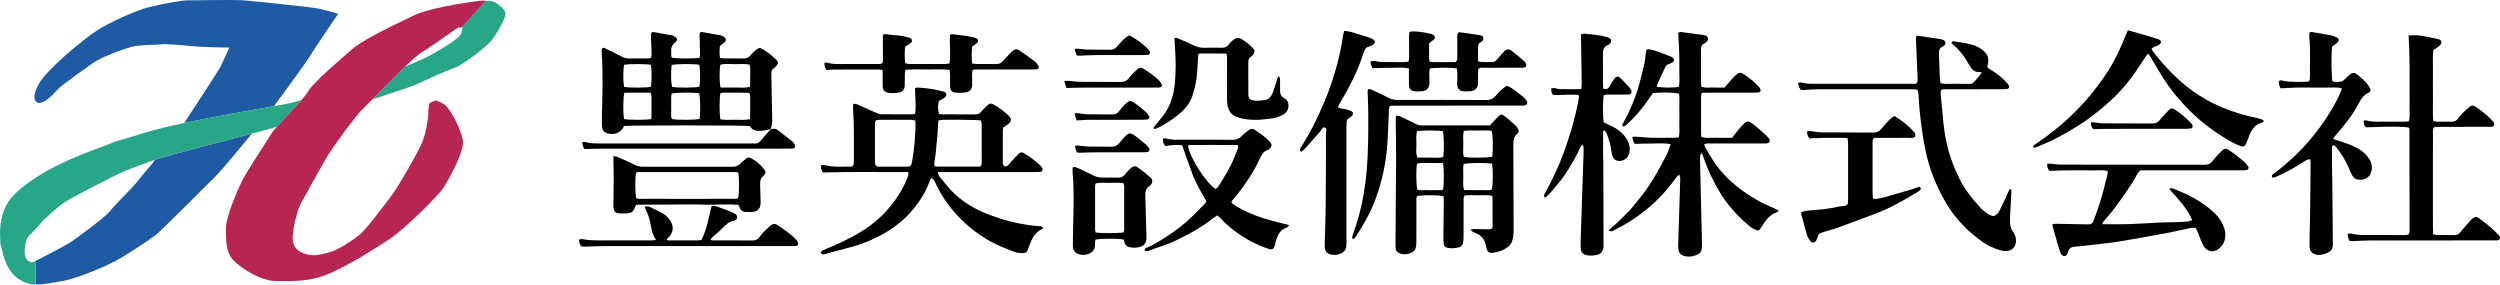
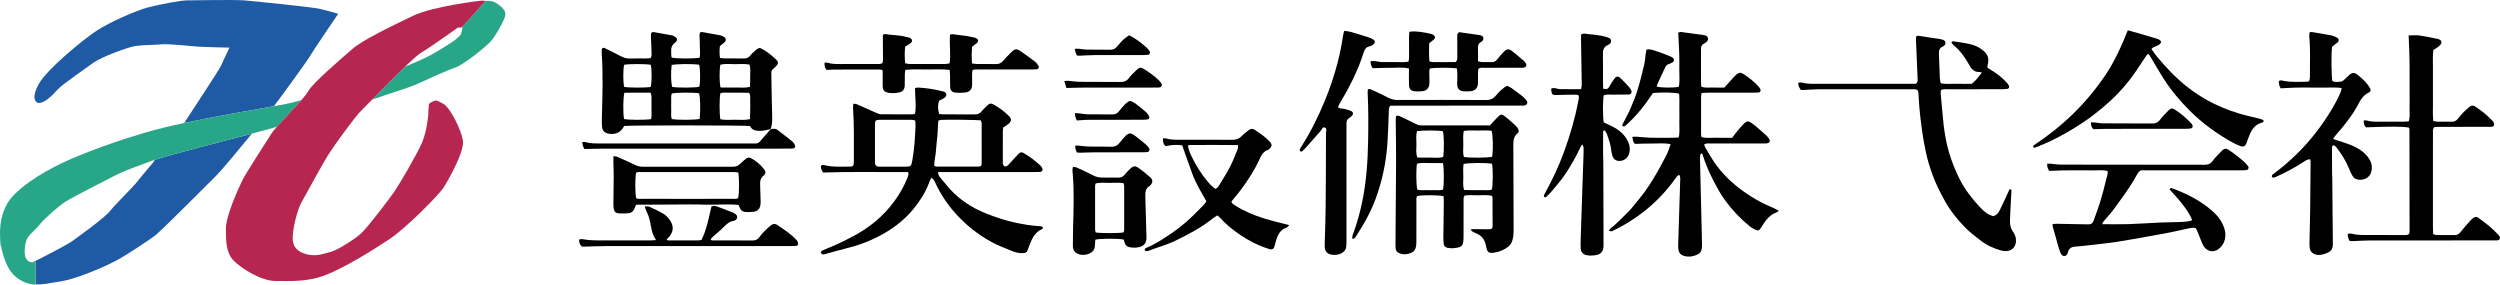
<svg xmlns="http://www.w3.org/2000/svg" id="_レイヤー_2" data-name="レイヤー 2" viewBox="0 0 8185.29 931.98">
  <defs>
    <style>
      .cls-1 {
        fill: #b72651;
      }

      .cls-2 {
        fill: #1f5ba4;
      }

      .cls-3 {
        fill: #28a688;
      }

      .cls-4 {
        fill: none;
      }
    </style>
  </defs>
  <g id="_レイヤー_1-2" data-name="レイヤー 1">
    <g>
      <g>
        <path d="m5671.25,451.1c6.6-8.62,11.62-15.68,17.17-22.3,6.83-8.15,13.75-16.27,21.25-23.8,9.37-9.4,14.97-9.51,26.19-1.64,4.36,3.06,8.64,6.26,12.67,9.73,11.1,9.54,22.17,19.11,32.99,28.96,3.91,3.56,7.38,7.73,10.46,12.04,5.24,7.31,1.64,14.5-7.66,15.36-5.29.49-10.65.31-15.98.31-55.31.02-110.62-.05-165.93.09-7.19.02-14.64-1.49-22.53,2.5.78,2.99.95,6.39,2.49,9,9.42,16.04,18.51,32.32,28.88,47.73,27.06,40.23,61.79,73.13,101.4,100.62,25.09,17.41,51.43,33.04,79.71,45.08,10.09,4.3,20.25,8.64,31.71,14.97-4.05,3.13-5.77,5.26-7.97,6.03-20.81,7.24-33.51,23.16-44.6,40.92-3.16,5.07-6.44,10.08-9.99,14.88-1.09,1.46-3.27,2.11-5.43,3.42-10.27-2.58-19.37-7.69-27.74-14.43-29.72-23.91-55.5-51.58-78.32-82.05-14.81-19.77-26.6-41.39-38.07-63.16-15.22-28.89-28.07-58.81-37.83-90.02-.35-1.11-1.68-1.91-2.91-3.25-1.34,1.21-3.64,2.27-3.86,3.66-.84,5.22-1.46,10.57-1.35,15.85.7,33.95,1.61,67.9,2.44,101.85.88,35.95,1.74,71.9,2.61,107.85.54,22.63,1.15,45.27,1.54,67.91.09,5.28-.36,10.6-.95,15.85-.89,7.93-5.76,14-12.22,17.36-14.58,7.6-30.19,10.12-46.42,5.26-9.9-2.97-15.89-9.57-17.49-19.71-.82-5.22-1.09-10.61-.92-15.9,2.11-68.55,4.42-137.09,6.42-205.65.22-7.64,1.91-15.78-3.05-24.12-2.82,1.9-5.37,2.88-6.81,4.72-6.56,8.38-12.69,17.11-19.2,25.53-32.37,41.84-70.27,77.75-113.79,107.97-25.22,17.51-51.43,33.04-79.17,46.09-2.89,1.36-3,1.31-11.93-1.13,4.29-8.18,12.4-11.85,18.36-17.57,5.76-5.53,11.73-10.84,17.48-16.38,6.23-6.01,12.32-12.15,18.46-18.26,5.66-5.63,11.54-11.07,16.86-17.01,5.76-6.43,11-13.33,16.46-20.02,5.05-6.18,10.17-12.31,15.14-18.55,5.38-6.77,10.8-13.52,15.89-20.51,5.08-6.99,9.87-14.2,14.62-21.42,4.38-6.67,8.61-13.45,12.76-20.26,4.49-7.39,8.89-14.84,13.2-22.34,3.97-6.93,7.81-13.94,11.63-20.95,4.14-7.6,8.27-15.2,12.24-22.88,3.66-7.09,7.45-14.15,10.53-21.5,3.3-7.87,5.84-16.06,9.24-25.6-20.45-4.65-39.55-2.01-58.41-2.28-19.26-.28-38.54.7-58.43,1.14-6.65-5.6-6.61-13.74-8.82-22.77,4.77-.38,8.42-1.11,12-.87,15.91,1.07,31.79,3.1,47.71,3.51,23.97.61,47.98.22,71.96.12,6.52-.03,13.04-.56,20.32-.9,4.09-16.77,1.75-32.72,2.14-48.45.39-15.98.24-31.98.04-47.96-.19-15.83.96-31.73-.86-47.03-15-4.05-52.55-4.92-85.61-2.23-6.74,9.79-13.67,20.32-21.06,30.53-18.77,25.94-39.86,49.85-63.36,71.63-3.94,3.65-7.49,7.64-13.55,7.41-4.96-4.61-.55-8.68,1.22-12.32,7.56-15.55,16.42-30.52,23.24-46.38,8.66-20.13,16.92-40.58,23.32-61.51,8.37-27.35,15.13-55.21,21.79-83.05,2.62-10.94,2.97-22.41,4.56-33.62.72-5.07,1.93-10.07,2.89-14.95,13.78-2.67,24.77,3.24,35.94,6.62,14.54,4.4,28.54,10.6,42.73,16.14,2.45.96,4.85,2.28,6.96,3.85,5.44,4.07,5.43,11.43-.24,15.02-3.88,2.46-8.12,4.71-12.51,5.92-5.74,1.58-9.12,5.14-11.48,10.17-8.47,18.06-16.98,36.1-25.34,54.21-1.33,2.88-1.99,6.06-2.96,9.12,14.09,4.26,52.06,4.76,72.47,1,4.09-19.24,1.35-39.14,1.76-58.85.39-19.3,0-38.63-.62-57.94-.64-19.89-1.99-39.75-3.07-60.5,3.76-.91,6.94-2.6,9.86-2.23,23.75,3.03,47.45,6.44,71.16,9.76,2.64.37,5.33.66,7.85,1.46,9.42,2.95,11.93,13.66,4.65,20.54-2.86,2.7-6.33,4.91-9.84,6.74-6.8,3.53-9.2,9.13-8.99,16.41.14,4.66-.04,9.33-.04,13.99,0,29.98-.04,59.96.03,89.94.01,6.59.37,13.18.57,19.87,13.18,5.6,25.92,2.65,38.29,3.12,12.59.48,25.22.11,37.69.11,9.07-10.2,17.37-19.66,25.83-28.97,4.02-4.43,8.11-8.85,12.58-12.81,9.01-7.99,14.89-8.79,25.17-1.99,17.79,11.77,34.46,25.04,48.81,40.95,2.18,2.42,3.99,5.32,5.39,8.27,2.28,4.81-.42,10.08-5.5,10.55-5.95.55-11.96.63-17.95.64-48.65.05-97.29,0-145.94.06-7.21,0-14.41.46-22.53.74-.92,4.07-2.22,7.16-2.23,10.24-.12,41.97-.09,83.94,0,125.91,0,2.57.93,5.13,1.58,8.47,16.37,4.71,33.02,1.7,49.4,2.23,16.6.54,33.22.12,50.75.12Z" />
        <path d="m2973.14,563.27c-93.08.65-185.52-1.52-278.46,1.54-4.73-6.7-7.09-13.99-7.11-21.8,5.33-4.67,10.64-2.57,15.62-1.43,27,6.19,54.4,3.69,81.67,3.88,6.96.05,9.79-2.92,10.36-9.57.51-5.96.47-11.98.45-17.97-.11-55.29.98-110.59-2.74-165.83-.25-3.76.74-7.61,1.27-12.46,4.13.49,7.59.13,10.36,1.34,21.95,9.56,43.71,19.54,65.66,29.09,4.74,2.06,9.99,4.09,15.03,4.14,33.99.34,67.98.18,101.97.07,2.54,0,5.07-.91,8.76-1.62,4.79-27.83-.4-55.59-.04-84.17,4.03-.78,7.15-2.04,10.2-1.87,27.97,1.58,55.54,5.96,82.66,12.98,1.89.49,3.67,1.55,5.37,2.56,4.91,2.94,6.04,9.19,2.21,13.76-2.09,2.5-4.58,4.89-7.36,6.55-4.53,2.71-9.44,4.78-14.19,7.12-4.7,14.36-4.84,26.25-.2,43.54,4.06.4,8.55,1.23,13.04,1.24,34.66.11,69.32-.16,103.97.21,9.38.1,16.3-2.43,22.32-10.04,6.14-7.76,13.79-14.35,20.92-21.3,4.93-4.8,10.99-5.13,16.62-1.99,19.29,10.74,37.19,23.53,52.57,39.4,8.84,9.12,7.76,16.82-2.62,25.31-5.1,4.17-10.87,7.52-16.91,11.63-.4,4.3-1.17,8.88-1.19,13.47-.11,32.65-.07,65.3-.06,97.95,0,2.66-.5,5.55.35,7.94,1.01,2.85,2.71,6.59,5.07,7.53,2.52,1.01,6.78.08,9.18-1.58,3.76-2.59,6.64-6.47,9.81-9.89,8.58-9.26,16.91-18.76,25.72-27.8,7.12-7.31,11.36-8.26,19.39-3.49,19.5,11.58,37.47,25.31,54.08,40.77,1.91,1.78,3.35,4.15,4.69,6.44,4.2,7.18,1.08,13.56-7.05,14.08-5.98.39-11.99.26-17.99.26-97.31.01-194.61,0-291.92,0-7.3,0-14.6,0-23.39,0,.75,4.29.6,7.59,1.93,10.11,2.15,4.07,5.11,7.76,8.03,11.36,4.61,5.69,9.69,11,14.17,16.78,36.08,46.47,82.86,77.9,137.3,99.03,30.41,11.8,61.08,22.12,93.15,28.76,24.16,5,48.25,9.31,72.85,10.91,5.67.37,11.94-.46,16.76,5.16-1.25,1.7-2.01,3.89-3.46,4.55-21.11,9.52-31.68,27.61-39.47,48.01-2.85,7.46-5.58,14.96-8.39,22.43-2.16,5.74-6.69,7.81-12.45,8.31-13.67,1.18-26.77-2.2-38.99-7.17-23.38-9.5-47.04-18.35-69.22-30.79-40.37-22.65-76.34-50.59-108-84.36-31.24-33.33-56.58-70.46-75.01-112.27q-2.39-5.41-10.17-12.51c-5.17,6.27-7.23,13.98-10.04,21.12-12.08,30.71-30,57.98-50.81,83.14-25.65,31-56.74,56.02-91.49,76.35-37.51,21.93-77.25,38.36-119.49,48.9-26.42,6.59-52.58,14.22-78.85,21.38-5.96,1.62-10.46.43-12.5-7.33,5.15-5.85,12.67-8.31,19.9-11.13,29.78-11.61,58.34-25.77,86.59-40.66,53.83-28.36,99.54-66.11,135.38-115.48,17.27-23.79,31.66-49.2,42.5-76.55,1.46-3.67,2.32-7.6,3.17-11.48.25-1.15-.52-2.52-1.47-6.55Zm239.45-20.28c.68-3.74,1.55-6.33,1.56-8.92.09-43.2.15-86.41-.06-129.61-.02-3.66-2.02-7.31-2.97-10.54-12.04-1.58-117.26-2.74-130.47-1.38-2.5.26-4.9,1.53-8.55,2.73-.98,16.61-1.69,33.1-3.01,49.54-1.33,16.56-3.88,33.03-4.76,49.6-.87,16.37-6.14,32.39-5.09,49.26,3.74.82,6.28,1.86,8.82,1.87,45.87.04,91.74-.01,137.61-.17,1.82,0,3.64-1.21,6.91-2.37Zm-216.02-148.45c-4.56-.87-8.33-2.19-12.11-2.21-34.62-.17-69.23-.12-103.85-.1-2.65,0-5.36.02-7.95.52-4.33.83-7.06,3.53-7.52,8.06-.27,2.64-.4,5.31-.4,7.97-.03,39.93-.03,79.87,0,119.8,0,3.31-.38,6.96.86,9.83,1.16,2.68,3.9,5.76,6.54,6.49,4.37,1.2,9.22.81,13.87.82,25.3.05,50.59.09,75.89,0,21.19-.07,21.47-.61,25.3-21.66,6.82-37.44,8.87-75.3,10.38-113.2.21-5.16-.62-10.36-1.02-16.33Z" />
        <path d="m4814.77,751.1c3.66-.36,7.32-1.05,10.98-1.02,16.65.15,33.3.77,49.94.65,7.91-.06,11.29-3.17,11.33-10.93.17-31.28-.15-62.57-.39-93.86,0-1.19-1.03-2.37-2.09-4.65-14.23-4.15-29.54-1.62-44.59-1.9-15.14-.28-30.38-.98-44.6.67-5.05,7.47-3.38,14.33-3.41,20.81-.16,37.97-.01,75.93-.14,113.9-.02,6.63-.32,13.35-1.46,19.86-1.37,7.79-6.3,13.49-14.1,15.25-12.38,2.79-24.93,4.33-37.61,1.28-6.58-1.58-10.79-5.45-11.59-12.07-.88-7.24-1.42-14.59-1.35-21.88.39-38.62,1.08-77.24,1.51-115.86.07-6.49-.61-12.98-.92-19.01-16.66-4.09-69.94-4.2-86.44-.46-3.88,6.58-2.33,14.06-2.36,21.2-.16,40.63-.06,81.26-.11,121.9,0,5.99.1,12.03-.61,17.96-1.99,16.62-7.97,22.7-24.23,27.59-11.48,3.45-22.19,2.75-32.93-2.4-6.02-2.88-9.36-7.35-10-13.79-.46-4.63-.65-9.3-.61-13.96.67-91.9,1.64-183.8,2-275.71.17-43.28-.84-86.57-1.22-129.86-.05-5.14.45-10.28.66-14.84,7.01-3.04,11.68.21,16.35,2.4,16.24,7.61,32.51,15.18,48.45,23.4,5.5,2.84,10.78,4.85,16.96,4.84,74.61-.04,149.21-.03,226.09-.03,7.8-8.41,16.12-17.88,24.97-26.82,10.36-10.45,13.6-10.95,25.45-1.74,11.52,8.95,22.22,18.98,33.07,28.76,2.92,2.63,5.33,5.94,7.51,9.25,4.23,6.43,5.06,11.81-.44,16.22-14.58,11.68-14.08,27.14-13.99,43.34.51,89.91.64,179.83.91,269.75.04,12.68-.44,25.24-3.97,37.61-2.5,8.76-7.34,15.79-14.22,21.17-13.92,10.88-29.96,17.22-47.46,19.37-15.44,1.9-20.23-1.81-23.61-16.97-.72-3.25-1.32-6.53-2.08-9.77-4.3-18.21-15.31-30.66-32.67-37.39-6.11-2.37-12.27-4.44-16.95-12.29Zm71.01-237.93c3.4-27.85,2.4-70.84-2.22-85-14.55-1.71-29.75-.8-44.87-.75-15.07.05-30.26-1.19-46.28,1.25-2.55,14.78-1.66,28.66-1.34,42.39.34,14.35-2.52,28.98,2.04,42.85,19.03,3.4,76.97,3.02,92.67-.74Zm-.7,22.82c-20.12-3.47-77.51-2.99-93.16.93-1.86,13.22-1.2,27.09-.85,40.84.36,14.32-2.47,28.94,2.56,44.36,10.36.16,20.2.38,30.04.45,10.63.08,21.26.26,31.88-.05,9.75-.29,19.75,1.6,28.9-1.76,3.8-15.65,4.16-64.65.64-84.77Zm-245.66-106.78c-3.76,14.61-2.08,28.62-1.83,42.42.25,14.29-2.94,28.98,3.04,44.15,14.3.13,28.21.75,42.09.25,14.31-.52,29.01,2.76,42.72-2.47,3.15-23.58,2.48-70.1-1.07-83.84-14.96-3.02-62.44-3.45-84.95-.51Zm85.2,105c-14.79-.15-28.71-.77-42.6-.32-14.34.46-29.04-2.63-42.82,2.55-3.22,23.42-2.51,70.07,1.36,84.56,8.64,2.98,18.01,1.24,27.16,1.53,9.98.31,19.99.37,29.97-.02,9.1-.36,18.53,1.87,27.05-1.97,3.31-16.44,3.43-66.11-.11-86.33Z" />
        <path d="m2523.72,422.54c-11.66,2.3-22.93,5.94-35.18,5.93-14.26-.01-26.61-1.95-32.63-15.84-17.96-2.64-395.22-2.68-412.32-.21-10.89,20.56-25.91,28.51-48.42,25.64-15.02-1.92-23.05-9.52-24.2-24.49-.81-10.6-.56-21.31-.27-31.96,1.84-69.25,4.09-138.5-.63-207.73-.27-3.96-.21-7.98.18-11.92.41-4.2,5.03-6.79,9-4.84,17.9,8.79,35.86,17.48,53.45,26.86,9.03,4.81,17.95,7.88,28.39,7.57,18.65-.55,37.32-.08,55.98-.22,4.53-.03,9.05-.76,13-1.11,4.59-6.92,3.27-13.76,3.12-20.27-.36-15.97-1.21-31.94-1.83-47.91-.13-3.33-.31-6.67-.09-9.99.29-4.45,3.77-7.9,7.88-7.2,20.97,3.57,41.91,7.39,62.83,11.25,1.88.35,3.61,1.61,5.34,2.57,11.23,6.22,12.73,13.51,2.42,21.35-10.44,7.94-13.23,17.53-12.17,29.56.57,6.49-.66,13.2,1.93,19.14,15.73,3.43,71.23,3.7,91.02.36.49-3.34,1.55-7.11,1.5-10.87-.22-16.65-.85-33.29-1.16-49.94-.14-7.19-1.74-14.52,1.09-21.71,2.23-.74,4.16-2.1,5.82-1.82,20.32,3.45,40.62,7.01,60.86,10.89,3.79.73,7.48,2.66,10.86,4.65,8.73,5.14,9.28,12.19,1.52,19.24-4.39,4-9.16,7.58-14.09,11.61-1.47,12.8-1.31,25.16.32,38.46,5.57.68,10.03,1.65,14.5,1.69,20.66.17,41.33-.3,61.98.24,10.23.27,17.99-2.63,24.02-11.08,3.06-4.28,7.17-7.88,11.12-11.44,5.39-4.87,10.55-10.22,18.9-12.25,20.06,8.38,36.69,22.67,52.65,37.59,9.33,8.72,8.6,14.27-.62,23.69-3.71,3.79-7.88,7.14-12.28,11.08-3.22,7.13-1.95,15.23-1.83,23.12.69,44.62,1.28,89.25,2.62,133.85.39,12.86-1.03,25.08-5.25,37.1l.68-.66Zm-165.11-31.94c16.79,2.94,32.72,1.57,48.54,1.44,15.66-.13,31.55,2.11,48.41-2.24.26-9.75.61-18.89.72-28.02.12-9.95.37-19.91-.07-29.84-.41-8.97,2.21-18.45-3.46-28.06-10.57-.18-21.07-.42-31.58-.5-10.61-.09-21.23-.26-31.84.05-10.36.31-20.98-1.62-30.65,1.7-3.56,17.37-3.63,67.12-.07,85.48Zm-226.82-.62c.59-3.74,1.33-6.32,1.34-8.9.11-21.95.22-43.9-.03-65.84-.04-3.65-1.81-7.29-3.01-11.79-29.31-.05-57.77-.35-85.84.2-4.3,15.67-4.68,68.4-.99,86.07,14.52,3.2,68.69,3.52,88.53.26Zm159.06-.6c2.92-30.45,2-70.65-1.8-83.88-18.28-3.21-73.81-2.95-89.31.57-3.79,8.57-1.73,17.97-2.05,27.08-.35,9.96-.39,19.96.01,29.92.36,9.04-1.92,18.46,2.19,26.81,18.71,3.34,74.21,3.1,90.95-.5Zm68.14-102.93c16.53.08,32.39.56,48.24.13,15.66-.43,31.57,2.29,48.4-2.51.23-12.22.9-24.05.56-35.86-.36-12.26,2.48-24.91-2.82-37.03-16.47-2.49-32.38-1.4-48.19-1.18-15.64.22-31.54-2.31-46.67,2-3.46,17.65-3.4,55.57.48,74.44Zm-315.45-74.44c-3.79,15.81-3.73,57.2.09,72.63,16.18,2.85,70.7,2.84,86.84-.02,3.98-15.67,4.06-56.44.13-72.63-16.14-2.96-71.08-2.94-87.06.02Zm155.47.76c-2.98,28.86-2.11,58.83,1.93,71.79,18.25,3.21,73.87,2.93,88.64-.43,3.88-17.15,3.57-58.12-.54-72.23-18.68-3.15-73.67-2.79-90.03.87Z" />
        <path d="m6526.83,707.9c9.49-3.74,15.98-9.94,20.14-18.79,7.09-15.04,14.36-29.99,21.43-45.04,3.92-8.34,7.61-16.8,11.19-24.75,7.89.6,6.04,5.7,5.89,9.03-1.03,22.62-2.43,45.23-3.63,67.84-.39,7.31-.29,14.65-.79,21.96-1.02,15,1.08,28.84,10.42,41.52,6.36,8.64,9.45,19.04,9.09,30.12-.59,18.19-13.2,31.54-31.44,32.34-5.88.26-12.04-.49-17.71-2.08-24.55-6.88-47.49-17.41-67.58-33.25-16.71-13.18-34.06-25.92-48.86-41.07-26.05-26.66-49.59-55.52-67.67-88.52-14.73-26.88-28.67-54.08-39.29-82.87-8.99-24.37-16.7-49.04-22.18-74.56-10.23-47.66-16.83-95.76-21.31-144.21-1.53-16.58-2.07-33.25-3.39-49.85-.85-10.71-3.18-12.88-13.3-13.39-5.32-.27-10.66-.11-15.99-.11-99.31,0-198.63-.12-297.94.11-16.62.04-33.24,1.61-49.86,2.43-2.6.13-5.21.02-7.62.02-5.61-7.05-8.37-14.22-8.95-23.73,4.33-.32,8.28-1.61,11.62-.69,15.02,4.14,30.3,4.14,45.65,4.13,102.65-.03,205.29-.02,307.94-.02h20.09c6.63-5.28,5.92-10.75,5.7-16.06-1.72-41.26-3.3-82.53-5.26-123.78-.89-18.69-.33-19.16,18.52-15.88,18.35,3.19,36.86,5.46,55.27,8.33,5.21.81,10.55,1.72,15.4,3.66,7.81,3.13,9.4,12.06,3.65,18.01-1.36,1.41-3.01,2.8-4.8,3.5-11.25,4.4-13.54,13.1-13.01,24.13,1.28,26.6,1.84,53.24,2.97,79.85.22,5.2,1.76,10.34,2.85,16.4,17.51,3.71,34.75,1.31,51.81,1.74,16.64.42,33.3.09,49.44.09,13.93-9.88,22.64-23.12,33.28-36.57-3.2-1.14-4.83-2.29-6.36-2.17-14.34,1.14-24.2-5.56-31.29-17.36-2.4-3.99-4.88-7.93-7.2-11.97-12.35-21.47-26.68-41.31-46.15-57.05-3.41-2.75-5.98-6.53-8.3-9.12,1-5.2,3.99-5.27,6.49-4.88,17.74,2.79,35.63,4.95,53.09,8.98,14.16,3.27,27.76,8.52,39.78,17.61,20.23,15.29,25.19,28.39,18.61,53.55-.33,1.27-.32,2.62-.61,5.14,2.01,1.55,4.32,3.8,7.03,5.34,21.52,12.26,40.84,27.29,57.54,45.59,2.62,2.87,4.78,6.32,6.5,9.82,1.77,3.6-.83,8.99-4.65,9.47-6.57.82-13.23,1.29-19.86,1.3-58.66.09-117.31.01-175.97.11-7.19.01-14.64-1.27-22.23,2.67-.4,3.78-1.44,7.67-1.11,11.45,2.94,33.16,5.92,66.33,9.35,99.45,1.44,13.9,3.73,27.74,6.09,41.53,8.36,48.91,24.65,94.96,46.9,139.42,17.56,35.09,41.4,64.96,67.82,93.17,11.86,12.66,25.35,23.49,42.75,27.94Z" />
        <path d="m7886.11,115.96c14.09,0,25.48-1.29,36.46.28,19.72,2.82,39.2,7.3,58.75,11.23,2.55.51,5.08,1.59,7.35,2.88,4.97,2.83,6.72,9.08,3.35,13.77-2.64,3.68-6.11,6.94-9.73,9.7-4.71,3.61-9.94,6.55-15.16,9.91-2.86,19.59-1.08,38.88-1.39,58.07-.31,19.32-.07,38.64-.07,57.96s-.21,38.65.06,57.96c.27,19.17-1.31,38.44,1.27,58.31,4.74.9,8.49,2.18,12.27,2.24,15.99.24,32-.23,47.98.26,8.13.25,14.19-2.79,19.21-8.57,6.1-7.02,11.6-14.6,18.09-21.22,6.95-7.09,14.57-13.57,22.24-19.9,5.19-4.29,11.01-4,16.68-.36,20.25,13,38.95,27.96,55.56,45.34,4.85,5.07,10.32,11.04,5.21,19.26-7.08,3.65-14.55,2.12-21.75,2.14-50.65.14-101.3.04-151.94.11-7.19,0-14.37.47-20.12.67-6.14,6.47-4.63,12.77-4.66,18.57-.18,29.98-.09,59.96-.09,89.95,0,72.62-.02,145.25.03,217.87,0,7.9.38,15.81.59,24.25,5,1.18,8.73,2.78,12.48,2.84,19.32.27,38.66-.1,57.97.27,8.13.16,13.55-2.86,18.59-9.22,9.9-12.51,20.63-24.37,31.17-36.37,3.06-3.49,6.46-6.74,10.04-9.7,6.2-5.13,11.54-5.93,18.16-1.15,22.66,16.35,44.83,33.36,63.73,54.14,3.44,3.78,8.53,7.71,6.32,13.76-2.67,7.3-9.67,5.66-15.47,5.92-4.65.21-9.33.05-13.99.05-131.29,0-262.57-.11-393.86.11-20.62.03-41.24,1.56-61.86,2.3-1.93.07-3.88-.5-6.73-.91-4.11-6.56-6.4-13.82-5.99-23.44,4.81-.05,9.42-1.03,13.49.03,13.71,3.57,27.61,4.19,41.64,4.2,41.98.01,83.97.2,125.95.12,6.47-.01,13.43,1.71,20.02-4.05.35-2.38,1.22-5.57,1.22-8.77-.04-111.26-.15-222.52-.37-333.78,0-1.8-1.41-3.6-2.09-5.21-18.17-3.75-55.99-3.98-140.17-.89-6.2-5.52-7.79-12.9-7.55-22.5,3.63,0,6.98-.73,9.84.13,11.67,3.52,23.6,3.95,35.62,3.93,27.32-.05,54.65.04,81.97-.05,6.52-.02,13.05-.51,19.86-.8,5.41-16.08,2.39-31.44,2.89-46.5.53-15.97.12-31.98.12-47.97v-45.97c0-15.32.15-30.65-.04-45.97-.2-15.98-.63-31.96-1.16-47.94-.5-15.18-1.26-30.35-1.98-47.3Z" />
        <path d="m5248.97,290.33c9.05,2.27,14.84,2.27,19.09-5.13,5.29-9.21,10.74-18.42,17.09-26.91,7.16-9.57,12.58-10.03,21.45-1.64,10.13,9.58,19.47,20.02,28.93,30.3,2.2,2.39,3.74,5.49,5.13,8.48,3.38,7.26-.12,13.76-8.21,14-16.64.5-33.32.1-49.97.45-10.53.22-21.25-1.62-31.45,1.82-3.51,15.91-3.74,69.24-.22,88.98,8.73,4.12,18.35,8.42,27.75,13.16,22.53,11.34,41.19,26.79,52.09,50.22,5.22,11.23,6.75,23.01,4.33,35.1-2.68,13.41-13.19,26.3-30.04,27.69-11.9.98-21.19-4.07-25.27-15.23-2.48-6.79-3.8-14.16-4.56-21.38-1.84-17.43-7.72-33.72-13.39-50.06-1.67-4.81-5.03-9.04-7.44-13.21-5.95.43-5.46,4.47-5.49,7.33-.22,21.31-.27,42.63-.16,63.95.06,11.32.77,22.63.81,33.95.3,86.6.51,173.21.72,259.81.01,5.99.27,12.03-.35,17.97-1.47,14.24-9.89,22.87-23.88,25.16-10.59,1.73-21.18,2.52-31.79.19-10.67-2.34-17.87-9.69-18.58-20.47-.66-9.95-.51-19.98-.2-29.96,1.83-58.57,3.79-117.13,5.75-175.7,1.18-35.26,2.5-70.52,3.64-105.78.24-7.32.2-14.66-.19-21.97-.12-2.22-1.86-4.34-3.86-8.67-2.97,4.38-5.1,6.72-6.33,9.46-13.74,30.41-30.63,59.16-48.83,86.94-13.07,19.94-29.23,37.89-44.42,56.4-5.86,7.14-12.7,13.5-19.39,19.92-.95.91-4.11.79-5.26-.11-1.21-.95-1.8-3.47-1.62-5.19.2-1.86,1.53-3.63,2.49-5.37,24.69-44.97,46.77-91.25,64.17-139.46,19.22-53.24,35.34-107.52,45.78-163.29,1.19-6.35,3.98-12.79.92-20.4-2.74-.54-5.91-1.73-9.07-1.7-19.98.19-39.97.27-59.93,1.12-16.68.71-18.69-.64-20.57-18.39-.07-.62.3-1.29.68-2.76,10.23-4.72,20.23,2.45,30.58,1.92,11.29-.57,22.64.28,33.97.31,10.58.03,21.16-.2,32.73-.33.91-5.58,2.31-9.99,2.25-14.38-.66-49.28-1.54-98.55-2.34-147.82-.09-5.29-.01-10.58-.01-17,3.59-.89,7.42-2.99,10.89-2.51,24.34,3.32,49.16,3.62,72.85,11.24,6.44,2.07,13.42,3.59,14.54,11.62.99,7.06-4.58,11.97-9.54,14.02-16.13,6.65-17.54,18.99-17.11,34.01.81,28.62.19,57.29.26,85.94.02,7.28.35,14.56.58,23.36Z" />
        <path d="m7563.69,521.29c-10.39.5-16.14,5.21-22.21,9.2-28.95,19.01-59.44,35.17-91.08,49.18-6.53,2.89-11.45,2.25-12.14-1.27-.97-4.95,2.74-7.16,5.82-9.42,27.38-20.1,52.99-42.27,77.2-66.06,41.47-40.76,76.92-86.24,107.52-135.69,13.35-21.57,25.52-43.63,35.34-66.98,1.45-3.46,1.73-7.41,2.74-12.04-17.58-2.86-34.14-1.12-50.58-1.43-16.65-.31-33.31-.07-49.96-.07-15.99,0-31.99-.31-47.96.09-16.52.42-33.03,1.53-50.94,2.41-5.22-6.16-5.77-14.67-6.65-22.88,4.96-5.27,10.42-2.75,15.27-1.78,26.42,5.29,53.06,3.34,79.66,2.87,1.23-.02,2.45-.9,4.98-1.89.7-3.66,2.3-8.05,2.26-12.43-.44-44.59,2.13-89.24-2.14-133.78-.42-4.39.67-8.92,1.06-13.35,3.04-.53,5.05-1.42,6.86-1.12,21.65,3.56,43.33,6.98,64.85,11.18,6.38,1.25,12.51,4.42,18.4,7.41,5.94,3.02,6.74,10.45,1.93,15.13-2.36,2.3-5.26,4.03-7.88,6.06-3.67,2.83-7.31,5.69-10.61,8.27-2.99,22.44-2.35,96.83,1.12,112.87,9.02,3.86,19.05,2.64,28.68,1.34,4.09-.55,8-4.37,11.44-7.34,6.02-5.2,11.29-11.3,17.48-16.27,6.88-5.52,14.63-6.35,22.05-.63,15.88,12.24,30.83,25.46,41.65,42.61,5.6,8.87,5.42,13.7-3.3,18.07-15.83,7.93-24.68,20.98-32.48,36.04-19.71,38.05-46.6,71.05-74.67,103.14-2.89,3.31-5.25,7.09-8.57,11.63,3.67,1.59,5.94,2.77,8.34,3.58,16.36,5.53,33.11,10.09,49.03,16.67,24.82,10.26,47.69,23.62,62.04,47.83,7.56,12.75,9.39,26.26,5.44,40.31-6.87,24.44-33.47,30.58-51.59,22.66-4.42-1.93-8.23-6.84-10.73-11.27-4.56-8.07-8.19-16.71-11.77-25.29-10.09-24.14-24.08-45.92-40.01-66.52-2.31-2.99-5.73-5.11-8.03-7.1-6.74,1.53-6.37,6.09-6.37,9.8-.04,27.97.12,55.93.29,83.9.02,3.99.57,7.97.6,11.96.65,69.25,1.25,138.5,1.87,207.75.01,1.33-.08,2.67.01,4,1.66,25.28-6.91,32.7-30.08,39.62-10.29,3.07-20.9,4-31.19-.86-8.52-4.03-13.52-10.63-14.58-19.97-.52-4.62-.73-9.3-.64-13.95.73-37.27,1.79-74.54,2.3-111.82.71-51.27,1.06-102.54,1.45-153.81.02-3.12-.88-6.25-1.52-10.54Z" />
        <path d="m6882.22,734.03c30.91,0,58.22.69,85.48-.17,35.25-1.12,70.46-3.67,105.7-5.24,19.97-.89,39.97-.94,59.95-1.58,9.32-.3,18.65-.8,27.91-1.83,5.1-.56,10.06-2.39,16.28-3.95-8.12-21.2-20.77-38.28-33.71-54.86-12.57-16.11-26.87-30.87-40.3-46.1,1.25-4.85,4.88-4.85,7.95-3.88,6.31,1.99,12.44,4.6,18.58,7.09,44.09,17.85,85.21,40.52,120.07,73.51,15.34,14.51,26.39,31.61,32.88,51.64,3.78,11.67,4.08,23.52,1.37,35.52-3.09,13.66-10.6,23.89-21.97,32.11-14.34,10.38-35.22,8.18-46.97-9.6-3.26-4.94-5.39-10.69-7.68-16.21-4.83-11.7-9.35-23.52-14.17-35.22-1.23-2.98-3.08-5.71-4.7-8.64-8.6-1.98-16.48-.17-24.19,1.41-19.53,3.99-38.89,8.84-58.44,12.67-27.39,5.36-54.9,10.12-82.36,15.11-12.42,2.26-24.85,4.52-37.3,6.65-20.32,3.48-40.62,7.04-60.99,10.2-12.49,1.94-25.07,3.29-37.63,4.75-25.77,2.98-51.55,5.87-77.34,8.75-4.63.52-9.29,1-13.95,1.13-13.25.36-23.04,4.82-26.13,19.29-1.28,6-5.01,11.57-11.99,11.65-6.87.08-10.38-5.4-12.61-11.12-2.65-6.81-4.92-13.78-6.95-20.79-6.28-21.75-12.41-43.54-18.47-65.35-.5-1.81-.07-3.87-.07-7.17,4.67-.4,9.06-1.15,13.43-1.08,34.64.52,69.27,1.09,103.9,1.91,8.53.2,13.36-3.16,16.49-11.23,16.89-43.55,30.65-88.05,40.89-133.61,2.15-9.58,7.06-18.79,5.13-29.81-15.69-4.31-31.71-1.66-47.51-2.1-15.99-.45-31.99-.1-47.99-.1-16,0-32-.23-47.99.07-15.91.3-31.81,1.12-47.54,1.71-6.03-10.64-6.19-10.6-6.7-23.62,3.78,0,7.53-.26,11.23.05,11.26.92,22.51,2.97,33.76,2.99,156.64.27,313.29.18,469.93.52,11.67.03,20.25-2.9,27.11-12.78,5.64-8.14,12.93-15.15,19.66-22.5,4.04-4.41,8.35-8.57,12.65-12.72,5.53-5.34,11.73-6.04,18.16-1.84,6.67,4.36,13.36,8.76,19.68,13.6,10.57,8.09,21.12,16.26,31.17,24.97,5.46,4.74,10.33,10.35,14.64,16.17,3.45,4.67.35,11.71-5.28,12.43-6.57.84-13.27.92-19.91.92-101.32.05-202.64.04-303.96.04-7.97,0-15.94,0-22.59,0-7.99,4.99-11.06,11.82-14.52,18.15-21.16,38.68-47.8,73.67-73.69,109.13-10.17,13.93-22.18,26.52-33.24,39.81-1.52,1.83-2.41,4.19-5.21,9.19Z" />
        <path d="m6657.04,476.87c46.32-30.31,89.54-64.49,129.28-102.98,39.76-38.51,74.87-80.8,106.02-126.68,31.14-45.86,53.52-95.99,74.38-148.02,14.07,3.91,26.16,7.14,38.16,10.65,19.1,5.58,38.12,11.49,57.25,16.98,6.03,1.73,11.31,3.88,13.72,10.81-4.86,14.56-22.82,11.62-31.88,22.75,5.83,8.09,11.14,16.42,17.39,23.96,29.33,35.37,60.75,68.81,96.68,97.57,27.53,22.04,57.23,41.05,88.88,56.71,37.6,18.61,76.95,32.52,117.82,42.07,10.33,2.41,20.69,4.7,30.97,7.29,4.49,1.13,8.88,2.76,13.21,4.44,1.04.4,1.64,1.92,2.49,2.99.22,4.34-3.44,5.57-6.28,6.34-20.68,5.56-31.78,20.72-39.55,39.09-3.89,9.19-6.75,18.8-10.55,28.03-4.32,10.47-9.96,13.05-20.55,8.99-8.67-3.32-17.26-7.11-25.37-11.61-51.45-28.5-98.58-62.86-140.25-104.51-33.02-33.01-62.73-68.74-87.56-108.32-14.47-23.07-28.04-46.7-42.05-70.06-1.31-2.18-2.89-4.2-5.28-7.65-2.91,2.86-5.48,4.68-7.14,7.11-15.68,23.08-30.36,46.89-46.97,69.27-27.81,37.46-60.1,70.84-96.03,100.75-20.47,17.04-41.4,33.38-63.58,48.09-33.81,22.43-68.83,42.82-105.37,60.43-16.72,8.06-34.05,14.89-51.3,21.79-4.94,1.98-7.49-.91-6.53-6.28Z" />
        <path d="m4031.66,660.25c2.16,7.07,7.9,9.59,12.86,12.76,29.33,18.76,61.33,31.88,94.34,42.17,26.49,8.26,53.66,14.39,82.04,21.87-3.09,3.11-5.25,7.11-8.36,8.11-19.42,6.23-27.88,21.56-33.66,39.19-2.28,6.95-3.63,14.19-5.73,21.2-2.97,9.91-8.03,12.83-18.07,9.66-10.78-3.4-21.56-7.01-31.88-11.57-28.66-12.69-55.56-28.43-80.59-47.44-15.93-12.1-31.31-24.67-44.5-39.82-3.4-3.91-7.8-6.95-12.63-11.18-5.87,4-11.52,7.33-16.59,11.38-36.61,29.22-77.66,50.76-119.62,71.1-28.89,14.01-59.75,22.15-89.44,33.67-2.37.92-5.23.78-7.85.74-1.19-.02-2.37-1-3.55-1.54-1.56-4.93,1.15-7.55,5.21-9.2,22.31-9.05,42.58-21.71,62.74-34.66,31.98-20.54,62.14-43.31,89.16-70.12,11.32-11.23,22.71-22.4,33.82-33.84,3.65-3.75,6.53-8.26,10.56-13.45-16.22-28.96-33.9-57.2-45.44-88.41-11.51-31.13-22.33-62.52-33.9-95.04-18.18-2.69-36.48-1.27-54.66,2.62-7.32-7.04-8.91-15.04-8.28-25.34,3.51,0,6.81-.71,9.67.12,12.97,3.77,26.2,4.34,39.58,4.32,59.29-.09,118.59-.41,177.88.24,13.16.14,22.78-3.77,31.61-13.13,6.77-7.19,14.98-13.07,22.82-19.19,5.86-4.59,12.3-4.67,18.58-.57,17.82,11.65,35.44,23.65,49.95,39.39,8.17,8.87,7.01,16.23-2.32,23.71-1.04.83-2.01,1.96-3.21,2.34-16.32,5.19-23.07,19-29.39,32.94-15.47,34.13-36.03,65.15-57.9,95.34-8.16,11.27-17.5,21.7-26.25,32.55-2.48,3.07-4.82,6.26-6.97,9.07Zm-51.86-41.76c6.35-2.82,9.99-8.4,13.35-14.06,11.89-20,24.52-39.64,35.11-60.31,9.37-18.28,16.54-37.7,24.29-56.78,1.33-3.26.66-7.33,1.01-12.3-53.11-.81-104.96-.32-156.8-.26-2.47,0-4.94,1-7.34,1.52,4.34,36.82,60.64,125.09,90.39,142.2Z" />
        <path d="m4401.11,101.09c7.31,1.03,13.98,1.2,20.18,2.99,21.04,6.07,41.96,12.53,62.8,19.26,4.96,1.6,9.64,4.48,14.02,7.4,4.2,2.79,4.3,8.32.88,12.21-4.08,4.65-9.06,7.42-15.23,8.78-9.87,2.19-15.26,8.26-18.43,18.48-18.84,60.74-47.84,116.8-80.44,171.13-1.64,2.73-2.43,5.96-4.19,10.37,4.37,1.49,7.84,3.64,11.36,3.71,10.96.21,20.86,4.19,30.85,7.76,7.58,2.71,9.09,10.09,3.55,15.82-2.75,2.84-5.83,5.57-9.25,7.49-6.71,3.79-8.72,9.59-8.65,16.71.06,5.33-.04,10.65-.04,15.98,0,121.87,0,243.74-.03,365.61,0,7.32.11,14.69-.65,21.94-1.13,10.72-6.89,18.16-16.83,22.99-10.77,5.24-21.93,5.98-33.13,3.73-11.4-2.29-18.99-9.46-20.35-21.63-.51-4.59-.36-9.27-.25-13.9,1.02-39.93,2.66-79.84,3.05-119.78.78-80.56,1.01-161.13,1.04-241.7,0-6.53,4.66-16.57-4.5-19.18-7.03-2.01-9.63,7.79-13.88,12.5-16.5,18.25-32.59,36.87-48.91,55.29-2.64,2.98-5.53,5.79-8.55,8.39-2.48,2.13-5.56,4.61-8.64,1.51-2.78-2.8-1.19-6.14.51-9.11.99-1.73,1.85-3.55,2.93-5.22,30.65-47.71,55.76-98.38,77.31-150.65,16.97-41.17,31.18-83.45,42.35-126.72,7.51-29.08,13.14-58.43,17.59-88.08.67-4.46,2.15-8.8,3.48-14.1Z" />
-         <path d="m6202.08,379.42c24.5,14.99,45.98,31.44,64.17,52.01,4.13,4.67,6.95,9.85,3.26,17.15-5.26,3.94-12.09,2.66-18.53,2.68-31.99.12-63.98.06-95.97.06-6.62,0-13.24,0-18.19,0-6.64,5.16-5.74,10.77-5.76,15.96-.1,29.32-.06,58.64-.07,87.96,0,24.65-.06,49.31.04,73.96.03,6.57.55,13.13.9,20.77,4.66.51,8.53,1.76,12.07,1.16,9.82-1.68,19.63-3.7,29.23-6.36,25.59-7.09,51.12-14.43,76.57-22,12-3.57,23.77-7.92,34.7-11.6,5.89,3.63,5.75,7.69,2.48,10.72-4.36,4.02-9.43,7.41-14.56,10.43-43.54,25.65-87.14,51.1-135,68.35-39.36,14.18-78.27,29.6-117.59,43.9-14.95,5.43-30.52,9.14-45.72,13.89-6.31,1.97-12.4,4.63-19,7.14-2.65,6.91-5,13.83-7.94,20.49-4.24,9.6-14.03,10.89-20.44,2.41-3.98-5.25-7.99-11.04-9.85-17.23-6.89-22.94-12.92-46.14-19.16-69.28-.49-1.8-.06-3.85-.06-6.76,2.91-1.21,5.75-3.02,8.81-3.56,8.52-1.49,17.1-3.07,25.71-3.5,29.99-1.49,59.61-5.32,88.91-11.91,6.46-1.45,13.26-1.36,19.79-2.59,6.54-1.23,9.14-4.38,9.79-10.79.33-3.3.25-6.66.25-9.99.01-61.3.04-122.6-.06-183.91,0-5.14-.98-10.28-1.61-16.36-14.76-2.35-28.69-1.02-42.51-1.24-13.33-.21-26.66-.25-39.99.05-13.92.31-27.83,1.12-42.54,1.74-5.3-6.62-8.75-13.94-6.96-24.59,4.35.33,8.11.52,11.83.93,11.88,1.31,23.74,3.78,35.62,3.89,55.98.49,111.97-.01,167.95.69,12.75.16,20.95-4.47,28.71-13.99,11.7-14.35,23.7-28.66,40.74-40.65Z" />
-         <path d="m4184.77,249.73c7.25,3.83,6.21,8.21,6.28,11.95.22,11.98.34,23.97.13,35.96-.18,10.25,3.41,18.63,12.6,23.18,11.1,5.49,15.21,14.3,14.83,25.92-.44,13.14-6.87,22.87-18.26,28.87-10.56,5.57-21.46,10.13-33.66,11.74-18.49,2.44-36.88,4.9-55.62,5.01-17.48.1-34.73-1.79-51.43-6.11-20.59-5.33-37.61-16.18-41.24-45.33-.98-7.9-1.17-15.93-1.16-23.9.04-42.61.27-85.23.35-127.84,0-3.88-.62-7.76-.94-11.39-2.81-1.15-4.58-2.5-6.37-2.52-25.97-.23-51.94-.33-77.91-.31-2.51,0-5.02.98-8.73,1.76-.55,6.17-1.16,11.95-1.55,17.74-1.39,20.58-1.48,41.35-4.41,61.7-2.73,19.01-7.38,37.92-13.08,56.28-7.49,24.12-22.92,43.19-42.25,59.37-24.1,20.17-49.83,37.64-78.78,50.09-1.11.48-2.6.06-4.13.06-3.38-2.72-1.89-5.38.38-8.17,10.06-12.36,20.46-24.47,30.03-37.2,22.69-30.19,32.82-65.1,36.58-102.09,4.19-41.2,3.13-82.45.35-123.69-.57-8.52-.89-17.06-1.4-27.11,4.74.67,8.01.47,10.7,1.62,17.09,7.29,34.29,14.37,50.96,22.53,11.62,5.69,23.21,9.05,36.3,8.59,18.63-.65,37.3-.48,55.94-.04,10.03.23,17.84-2.02,24.05-10.79,4.52-6.4,10.79-11.72,16.89-16.79,6.64-5.52,13.93-6.46,22.23-2.13,14.98,7.82,27.68,18.48,39.24,30.45,7.99,8.28,7.11,16.02-1.17,24.38-1.87,1.89-3.84,3.76-6.05,5.19-5.7,3.7-7.32,9.15-7.27,15.47.02,2.66-.09,5.33-.09,7.99,0,30.63-.01,61.26.02,91.9,0,3.99-.03,8.02.46,11.97,1.18,9.46,4.08,11.71,13.76,14.12,14.73,3.68,29.15.73,43.54-1.49,4.25-.66,8.98-3.39,11.85-6.62,4.32-4.87,8.12-10.65,10.5-16.69,4.39-11.11,7.59-22.69,11.27-34.08,2-6.18,3.95-12.38,6.23-19.53Z" />
        <path d="m3679.11,784.33c-17.87-3.84-77.06-3.59-92.99.46-.41,6.15-1.03,12.69-1.26,19.24-.47,13.63-7.41,21.84-19.98,26.84-9.09,3.62-18.2,4.57-27.38,2.83-12.81-2.42-25.13-10.55-24.83-28.87.33-19.96.15-39.94.7-59.89,1.59-57.85,3.82-115.7-.95-173.52-.65-7.82-2.14-15.81.44-24.79,3.94.47,8.01.06,11.3,1.49,13.4,5.83,26.76,11.82,39.77,18.47,28.79,14.71,28.7,14.88,60.59,14.88,11.98,0,23.99-.49,35.94.14,9.61.51,16.47-3.1,22.4-10.3,5.48-6.65,11.37-13.05,17.67-18.92,10.47-9.76,16.29-10.48,28.19-1.89,12.9,9.31,25.44,19.27,37.18,29.99,9.43,8.61,8.94,16.61.65,26.04-.44.5-.75,1.22-1.29,1.51-15.72,8.41-15.81,22.86-15.3,37.99,1.42,41.89,2.44,83.79,3.57,125.69.12,4.64.59,9.42-.27,13.91-1.99,10.43-7.56,18.04-18.15,21.79-11.71,4.14-23.64,4.16-35.48,2.25-9.08-1.47-15.74-6.82-17.79-16.59-.66-3.14-1.92-6.15-2.75-8.74Zm-.53-23.41c.68-2.24,2.09-4.73,2.1-7.22.13-48.5.13-97.01,0-145.51,0-2.5-1.38-4.99-2.52-8.82-15.14-1.45-30.38-.95-45.53-.64-15.04.31-30.32-2.2-45.45,2.16-.7,3.15-1.74,5.68-1.74,8.21-.1,47.84-.12,95.68.03,143.52,0,3.03,1.6,6.06,2.31,8.58,19.23,2.9,75.16,2.68,90.8-.27Z" />
        <path d="m3184.18,229.54c-.55,4.63-1.48,9.1-1.52,13.57-.1,11.32.55,22.66.27,33.97-.37,15.24-7.4,23.71-22.49,25.73-9.83,1.32-19.98,1.38-29.88.64-14.04-1.04-19.06-6.41-19.67-20.17-.53-11.97-.04-23.99-.26-35.98-.11-5.82-.82-11.63-1.33-18.37-24.89-3.02-48.77-1.36-72.54-1.4-23.81-.04-47.71-1.45-72.56,1.2-.67,5.26-1.62,9.7-1.72,14.16-.27,12.66.24,25.34-.36,37.97-.58,12.31-7.24,19.97-19.19,22.06-11.82,2.07-23.83,3-35.79.59-10.06-2.03-15.45-7.09-16.83-17.06-.82-5.88-.35-11.94-.37-17.93-.04-12.58-.01-25.16-.01-38.6-3.55-.89-6.62-2.34-9.69-2.34-50.66-.06-101.31,0-151.97.2-7.23.03-14.45.88-21.9,1.36-5.5-7.03-7.69-14.28-6.75-23.97,3.39,0,6.73-.75,9.56.13,12.29,3.85,24.86,4.36,37.57,4.33,40.66-.08,81.32.04,121.98-.1,6.53-.02,13.37,1.42,20.66-3.19.52-3.61,1.7-8.05,1.7-12.49,0-19.98-.34-39.97-.52-59.95-.06-6.53,0-13.07,0-20.26,3.36-.9,5.95-2.45,8.19-2.05,22.93,4.09,46.61,2.68,69.14,9.6,2.53.78,5.31.72,7.83,1.53,4.51,1.46,8.88,3.55,10.05,8.68,1.26,5.49-2.55,8.64-6.47,11.3-4.95,3.36-10.1,6.43-15.81,10.04-1.81,17.58-1.75,35.35.1,54.21,4.84.93,9.22,2.47,13.62,2.5,39.33.2,78.65.19,117.98.03,4.47-.02,8.93-1.33,13.86-2.12,4.74-31.75-1.57-62.98,1.64-93.99,2.86-.75,4.79-1.88,6.5-1.61,22.32,3.51,45.08,4.14,67.06,9.96,3.21.85,6.6,1.17,9.66,2.38,10.04,3.98,11.34,11.26,3.2,18.02-4.58,3.8-9.53,7.14-14.7,10.98-1.18,17.93-1.6,35.72.28,54.64,6.33.7,11.48,1.71,16.64,1.76,20.66.19,41.34-.33,61.98.27,9.64.28,16.38-3.25,22.53-10.21,8.79-9.95,17.93-19.64,27.45-28.89,11.47-11.14,17.14-12.01,29.84-3.42,16.5,11.16,32.56,23.01,48.34,35.17,4.55,3.5,7.98,8.81,10.97,13.85,2.49,4.19-.97,10-5.82,10.45-5.95.55-11.97.62-17.96.63-56.66.04-113.31-.02-169.97.09-7.17.01-14.56-1.13-22.51,2.09Z" />
        <path d="m2083.69,670.21c-2.21,2.75-2.78,3.18-2.98,3.75-7.34,20.72-11.75,24.13-32.88,24.73-7.32.21-14.67.27-21.97-.18-9.31-.57-14.66-5.1-16.4-14.4-1.09-5.83-1.11-11.92-1.06-17.89.23-29.29.8-58.58.91-87.88.06-15.3-.61-30.61-.88-45.92-.11-6.58-.02-13.16-.02-21.11,4.97.77,8.99.58,12.3,2.03,19.48,8.52,38.98,17.05,58.09,26.35,7.99,3.89,15.75,6.19,24.71,6.17,98.58-.18,197.17-.26,295.75.1,10.26.04,17.77-3.2,24.74-10.16,6.09-6.09,12.83-11.56,19.52-17.01,4.6-3.74,9.96-3.72,15.03-1.03,16.67,8.85,30.96,20.72,42.57,35.55,6.83,8.73,7.1,15.2-1.95,22.67-9.74,8.03-10.83,17.4-10.37,28.41.76,17.95,1.16,35.92,1.54,53.89.1,4.64-.05,9.36-.8,13.93-1.99,12.17-9.98,19.85-22.85,21.3-7.9.9-15.96.88-23.93.66-10.3-.28-17.63-5.19-21.18-15.2-.87-2.45-2.07-4.79-3.52-8.07-37.04-3.78-74.14.5-111.15-.88-37.25-1.39-74.59-.37-111.89-.29-37.17.08-74.35.32-111.35.49Zm333.56-105.58c-5.43-.51-9.93-1.24-14.43-1.29-13.3-.17-26.61-.07-39.91-.07-86.47,0-172.94-.03-259.42.05-7.12,0-14.51-1.11-20.93,1.96-3.72,19.23-3.33,69.5.58,83.95,6.76,2.78,14.13,1.74,21.34,1.75,62.53.07,125.05.04,187.58.04,35.92,0,71.84.08,107.76-.09,5.77-.03,12.04,1.61,17.02-2.8,3.57-15.12,4.01-62.08.4-83.52Z" />
        <path d="m4427.55,781.51c-1.03-8.88,3.04-16.77,5.84-24.67,11.15-31.43,19.84-63.44,26.64-96.14,13.78-66.21,18.23-133.14,19.37-200.54.88-52.64,1.09-105.24-1.62-157.82-.17-3.21.65-6.46,1.12-10.63,3.86.37,7.38-.14,10.08,1.11,18.68,8.64,37.34,17.36,55.69,26.67,9.69,4.91,19.32,7.85,30.41,7.82,97.31-.27,194.62-.39,291.92.13,12.59.07,21.28-3.85,29.32-13.05,10.89-12.46,21.99-24.97,37.83-33.45,4.51,2.16,9.63,3.79,13.79,6.76,12.99,9.27,25.69,18.96,38.32,28.71,3.13,2.41,5.58,5.7,8.34,8.58,3.77,3.94,7.41,8.27,5.28,14.04-2.18,5.92-7.79,6.63-13.31,6.71-5.33.08-10.66.08-15.99.08-131.96,0-263.93,0-395.89.02-7.92,0-15.84.26-22.63.38-6.36,6.84-4.64,13.79-4.93,20.25-1.51,33.93-2.18,67.91-4.5,101.78-4.29,62.81-16.91,124.03-38.89,183.1-16.32,43.85-38.96,84.51-64.81,123.42-2.39,3.6-4.63,8.27-11.37,6.76Z" />
        <path d="m4769.64,223.86c-21.14-2.96-72.76-2.61-88.21.39-2.99,8.04-1.27,16.73-1.5,25.2-.22,7.98.56,15.99.14,23.95-.82,15.46-9.32,24.09-25.1,25.47-7.27.64-14.67.71-21.94.18-12.97-.93-19.35-7.28-19.85-20.29-.53-13.96-.11-27.96-.11-41.94,0-3.85,0-7.7,0-12.39-20.87-5.05-40.79-2.09-60.46-2.4-19.22-.3-38.47.82-58.1,1.33-5.31-6.59-6.97-13.98-7.12-22.73,14.52-3.07,27.92,3.4,41.77,2.68,13.28-.69,26.64.28,39.95,0,13.87-.3,27.86,1.63,42.65-1.74.62-4.53,1.73-8.97,1.75-13.43.06-22.63-.25-45.27-.23-67.91,0-5.11.78-10.22,1.28-16.24,12.27-1.93,23.51-1.03,34.56.28,11.87,1.4,23.64,3.83,35.34,6.36,3.74.81,7.36,3.02,10.58,5.25,3.98,2.76,4.43,9.02.81,12.32-4.89,4.47-10.27,8.39-16.54,13.43-.39,18.95-1.28,38.71.78,59.08,9.92,4.54,19.99,2.19,29.7,2.58,9.31.38,18.64.11,27.97.07,9.91-.04,19.83-.13,28-.19,6.39-5.51,5.59-11.11,5.6-16.3.08-22.64-.03-45.28-.13-67.91-.02-4.64-.79-9.43,5.98-13.62,20.56,2.9,42.85,5.98,65.1,9.23,3.24.47,6.59,1.31,9.5,2.76,5.61,2.78,6.76,10.4,2.62,15.29-1.28,1.52-2.47,3.54-4.15,4.23-10.73,4.41-11.51,13.22-11.22,23.07.38,13.24.1,26.5.1,40.59,4.79,1.11,8.46,2.59,12.17,2.69,11.31.32,22.64.02,33.96.15,6.51.07,11.25-2.56,15.39-7.6,7.59-9.25,15.3-18.46,23.69-26.96,8.29-8.4,16.05-9.41,24.92-2.66,13.74,10.46,26.76,21.87,39.93,33.06,2.49,2.12,4.46,4.95,6.29,7.71,4.33,6.56,1.07,13.63-6.94,14.55-5.27.6-10.64.38-15.97.38-37.3.03-74.59-.05-111.89.08-6.48.02-13.31-1.42-20.43,3.34-.34,4.52-.98,9.68-1.07,14.85-.19,11.32.24,22.65-.23,33.95-.54,12.96-9.17,22.79-21.91,24.36-8.53,1.05-17.31,1.07-25.9.46-11.4-.81-18.29-7.43-19.93-18.71-.76-5.19,0-10.59-.04-15.89-.11-13.15,1.48-26.41-1.57-40.43Z" />
        <path d="m2110.86,675.73c5.88.29,10.81-.74,14.52.94,15.71,7.13,31.51,14.28,46.34,23.02,7.77,4.58,14.64,11.67,20.13,18.97,16.31,21.7,13.82,43.39-6.02,61.86-.97.91-1.91,1.84-2.87,2.77,1.07,4.64,4.9,3.78,7.9,3.79,31.31.1,62.63.12,93.94.01,3.9-.01,7.79-.93,11.81-1.45,17.8-35.16,23.96-73.37,32.81-109.54,7.57-3.67,13.58-1.5,19.01.39,16.3,5.67,32.38,12,48.43,18.37,4.28,1.7,8.51,3.97,12.13,6.79,7.05,5.49,5.73,15.51-2.27,19.84-1.16.63-2.45,1.19-3.74,1.38-14.74,2.13-24.74,11.27-34.68,21.55-10.6,10.96-22.8,20.37-34.18,30.59-2.82,2.53-5.2,5.56-7.57,8.12,2.23,5.07,6.02,3.96,9.03,3.96,42.64.11,85.28-.22,127.91.31,10.53.13,17.57-3.48,23.49-11.79,10.1-14.19,23.07-25.72,36.08-37.16,6.98-6.13,14.93-6.83,22.09-1.87,21.82,15.11,44.55,29.17,62.46,49.26.88.99,2.32,1.73,2.72,2.86,1.25,3.58,3.34,7.47,2.86,10.92-.61,4.37-5.17,5.66-9.35,5.8-5.99.21-11.99.21-17.98.22-200.54,0-401.07-.06-601.61.09-23.97.02-47.93,1.22-71.89,1.81-2.62.07-5.25-.24-7.72-.37-6.36-6.24-8.95-13.45-8.63-23.02,3.69-.44,7.57-1.84,11.04-1.17,21.75,4.22,43.74,4.11,65.72,4.14,52.63.08,105.27.08,157.9,0,5.08,0,10.16-.72,17.4-1.26-11.3-16.08-14.8-32.86-17.72-49.88-2.71-15.8-6.88-31.18-14.24-45.59-2.05-4.02-3.09-8.56-5.23-14.68Z" />
        <path d="m2523.04,423.2c7.95-2.26,15.81-3.02,22.88,2.4,16.33,12.53,32.79,24.92,48.72,37.94,3.87,3.16,6.33,8.32,8.68,12.95,1.7,3.35-1.54,8.84-5.12,9.36-3.93.56-7.95.72-11.93.75-13.98.09-27.96.04-41.94.04-189.73,0-379.47-.04-569.2.06-20.56.01-41.12.79-61.54,1.21q-6.33-9.35-7.23-22.68c3.87,0,7.89-.84,11.4.15,13.66,3.85,27.57,4.23,41.58,4.23,161.11.05,322.21.12,483.32.18,9.99,0,19.97-.1,29.96,0,6.32.06,11.36-1.69,15.7-6.85,11.51-13.69,23.55-26.94,35.38-40.37,0,0-.68.65-.68.65Z" />
        <path d="m6853.87,423.13c-6.13-6.77-8.49-13.37-7.8-22.38,3.87,0,7.65-.3,11.36.06,9.25.89,18.46,2.93,27.69,3,53.9.37,107.81.1,161.71.55,10.97.09,18.58-3.22,25.35-12.23,8.33-11.09,18.3-21.02,28.1-30.93,7.02-7.1,11.81-7.75,19.51-2.97,20.44,12.69,38.32,28.55,54.94,45.84,1.77,1.84,2.93,4.41,3.94,6.81,1.52,3.62-.94,8.97-4.73,9.52-5.88.85-11.86,1.31-17.8,1.32-54.57.09-109.14.06-163.71.06-31.94,0-63.89-.12-95.83.06-13.92.08-27.84.81-42.73,1.27Z" />
        <path d="m3491.65,288.01c-2.33-7.51-4.43-14.26-7.03-22.67,5.51-.36,9.2-1.04,12.81-.76,12.55.97,25.07,3.16,37.61,3.3,44.54.48,89.09.06,133.63.53,11.52.12,20.02-2.77,27.28-12.52,7.47-10.04,16.94-18.68,26.03-27.41,8.62-8.28,13.17-8.85,23.01-2.76,17.53,10.84,34.32,22.75,49.23,37.1,2.38,2.29,4.48,4.91,6.41,7.6,2.29,3.2,4.96,6.52,2.76,10.87-2.04,4.03-5.7,5.28-9.93,5.32-5.32.05-10.64.1-15.96.1-75.13,0-150.26-.08-225.38.06-19.2.04-38.39.77-60.47,1.25Z" />
        <path d="m3525.54,499.19c-2.87-7.19-5.77-13.64-5.05-22.55,3.55,0,6.68-.23,9.77.04,11.24,1,22.45,2.89,33.7,3.14,24.63.54,49.29-.29,73.9.57,12.68.44,21.46-4.21,28.75-14.01,5.13-6.9,11.17-13.13,16.85-19.62,1.31-1.5,2.7-2.96,4.22-4.24,8.28-6.96,13.9-7.36,23.48-1.54,2.84,1.72,5.5,3.77,8.09,5.84,11.43,9.12,23.01,18.06,34.08,27.59,3.91,3.37,6.92,8,9.62,12.49,2.29,3.79-1.1,10.26-5.64,10.82-5.91.73-11.92.86-17.89.86-51.27.06-102.55-.08-153.82.1-16.63.06-33.26.95-49.89,1.32-3.2.07-6.41-.5-10.19-.82Z" />
        <path d="m3697.02,115.46c22.12,10.82,39.63,25.11,56.67,39.98,3.96,3.45,7.21,7.85,10.22,12.2,3.37,4.89.37,11.18-5.71,11.88-5.93.68-11.96.7-17.94.71-51.99.05-103.99-.15-155.98.13-17.29.1-34.58,1.43-51.88,2.09-1.92.07-3.87-.55-6.88-1.02-1.35-3.23-3.08-6.71-4.25-10.36-1-3.11-1.35-6.42-2.26-11.01,4.44-.23,8.15-.83,11.78-.51,8.6.75,17.14,2.68,25.73,2.83,25.99.45,52-.04,77.98.53,9.57.21,16.5-3.05,22.5-10.16,9.43-11.18,18.75-22.54,30.96-30.98,2.71-1.87,5.41-3.76,9.06-6.3Z" />
        <path d="m3525.78,394.43c-4.07-8.24-6.46-14.93-6.42-23.8,3.57,0,6.71-.27,9.79.05,11.19,1.15,22.35,3.37,33.55,3.6,26.59.54,53.21-.08,79.81.31,8.78.13,15.16-2.62,20.5-9.58,6.06-7.88,12.72-15.33,19.47-22.64,3.11-3.37,7.02-6.03,10.66-8.89,4.07-3.21,8.51-3.53,13.04-1.07,4.09,2.22,8.4,4.21,12.03,7.04,11.52,8.98,23.04,18,33.98,27.65,4.33,3.82,7.49,9.16,10.5,14.22,2,3.35-.76,8.98-4.56,9.53-5.88.85-11.88,1.27-17.82,1.28-52.55.09-105.09.05-157.64.07-9.31,0-18.63-.12-27.93.24-9.22.35-18.43,1.24-28.97,1.99Z" />
      </g>
      <g>
        <path class="cls-4" d="m361.03,690.07c19-24.09,72-75.09,83-89.09s50-61,55-66c2.82-2.82,5.63-7.84,7.55-11.7-5.72,1.84-10.31,3.42-13.55,4.7-44,17.33-78.67,26.67-132,54.67-53.33,28-129.33,65.33-152,81.33-8.92,6.3-20.53,15.49-32.38,25.62-10.79,9.62-21.34,19.32-29.83,27.23-7.02,6.92-13.21,13.5-17.79,19.15-17.33,21.33-37.33,34.67-42.67,50.67s-9.33,48,0,61.33c6.27,8.96,13.74,11.29,20.8,10.65,24.37-11.6,112.52-56.87,129.87-69.65,19-14,105-74.82,124-98.91Z" />
        <path class="cls-4" d="m1497.36,91.65c-4.33,2.33-85.67,61.67-117.67,80.33-9.59,5.6-29.26,23.18-52.62,45.56,39.86-15.79,74.34-31.39,97.96-45.56,53.33-32,81.33-49.33,85.33-64,1.95-7.14,3.88-15.52,3.22-20.58-2.44,2.42-3.96,3.75-4.22,3.58-2-1.33-7.67-1.67-12,.67Z" />
-         <path class="cls-2" d="m79.42,923.58c-2.13-.9-4.3-1.91-6.5-3.02,2.07,1.09,4.24,2.1,6.5,3.02Z" />
+         <path class="cls-2" d="m79.42,923.58c-2.13-.9-4.3-1.91-6.5-3.02,2.07,1.09,4.24,2.1,6.5,3.02" />
        <path class="cls-2" d="m499.03,534.98c-5,5-44,52-55,66s-64,65-83,89.09c-19,24.09-105,84.91-124,98.91-17.34,12.78-105.5,58.05-129.87,69.65,3.45-.31,6.8-1.33,9.87-2.65v74.89c26.75,1.52,44.13-4.08,82.24-9.68,45.33-6.67,136-44,178.67-66.67,42.67-22.67,114.67-72,130.67-84s165.33-161.33,197.33-193.33c21.28-21.28,77.34-89.13,118.79-139.65-75.53,19.69-258.53,66.6-318.14,85.75-1.92,3.86-4.74,8.88-7.55,11.7Z" />
-         <path class="cls-2" d="m371.27,465.56c-6.48,2.62-17.21,6.98-30.46,12.43,23.24-8.37,48.91-17.21,76.06-25.94-19.54,5-36.38,9.78-45.6,13.51Z" />
        <path class="cls-2" d="m1013.94,185.19c8-14.67,93.33-140,93.33-140,0,0-45.33-13.33-65.33-17.33S835.27,3.85,799.27,1.19s-168,0-186.67,0-85.33,12-126.67,22.67c-41.33,10.67-128,49.33-170.67,77.33-42.67,28-161.33,125.33-188,173.33-26.67,48-10,62.67,0,62.67,9.33,0,18.67-5.33,28-12,9.33-6.67,25.33-22.67,36-34.67,10.67-12,90.67-68,114.67-85.33s110.67-50.67,138.67-54.67,58.67-2.67,82.67-5.33,102.67,6.67,128,8c25.33,1.33,96,2.67,96,2.67,0,0-25.33,53.33-29.33,62.67-3.5,8.17-95.81,149.04-118.83,184.13,99.29-21.1,223.54-42.53,293.81-55.05,41.32-55.04,110.86-151.11,117.03-162.41Z" />
        <path class="cls-2" d="m6.3,818.58c-3.29-14.62-5.39-29.89-6.07-45.3-1.07,16.42,1.64,31.54,6.07,45.3Z" />
        <path class="cls-2" d="m146.82,716.83c8.49-7.91,19.04-17.61,29.83-27.23-10.29,8.8-20.76,18.29-29.83,27.23Z" />
        <path class="cls-3" d="m1627.7,11.98c-13.23-9.02-26.83-10.23-37.79-8.86-2.87,3.25-60.1,68.18-76.32,84.28.66,5.05-1.27,13.44-3.22,20.58-4,14.67-32,32-85.33,64-23.62,14.17-58.1,29.77-97.96,45.56-34.97,33.49-78.23,77.72-108.5,108.62,4.55-1.45,8.09-2.64,10.45-3.51,36-13.33,108-34.67,134.67-46.67,26.67-12,101.33-46.67,126.67-54.67s97.33-65.33,114.67-84c17.33-18.67,37.33-56,45.33-74.67,8-18.67,6.67-30.67-22.67-50.67Z" />
        <path class="cls-3" d="m945.03,338.65c-8.89,1.89-25.78,4.97-48.12,8.95-70.27,12.52-194.52,33.95-293.81,55.05-25.44,5.41-49.24,10.79-70.07,16-39.79,9.95-79.32,21.57-116.16,33.41-27.15,8.73-52.83,17.56-76.06,25.94-46.64,16.81-83.44,31.72-102.45,40.01-41.33,18.02-132,59.31-192,119.31C10.63,673.04-1.92,723.9.23,773.28c.67,15.41,2.78,30.68,6.07,45.3,3.86,17.19,9.36,33.49,16.06,48.07,13.25,28.8,32.71,44.9,50.55,53.91,2.2,1.11,4.37,2.12,6.5,3.02,20.65,8.76,37.61,8.4,37.61,8.4v-76c-3.06,1.31-6.42,2.33-9.87,2.65-7.06.64-14.53-1.69-20.8-10.65-9.33-13.33-5.33-45.33,0-61.33s25.33-29.33,42.67-50.67c4.59-5.65,10.77-12.23,17.79-19.15,9.07-8.94,19.54-18.44,29.83-27.23,11.85-10.13,23.46-19.32,32.38-25.62,22.67-16,98.67-53.33,152-81.33,53.33-28,88-37.33,132-54.67,3.24-1.28,7.83-2.86,13.55-4.7,59.61-19.15,242.61-66.07,318.14-85.75,15.55-4.05,26.55-6.95,30.97-8.22,5.98-1.71,24.82-6.95,51.08-14.27,21.3-23.92,56.02-59.72,79.71-87-19.82,5.4-34.36,9.1-41.46,10.6Z" />
        <path class="cls-1" d="m1327.07,217.54c23.37-22.38,43.03-39.96,52.62-45.56,32-18.67,113.33-78,117.67-80.33,4.33-2.33,10-2,12-.67.26.17,1.78-1.15,4.22-3.58,16.23-16.1,73.46-81.03,76.32-84.28.07-.08.12-.14.12-.14,0,0-4.22-.65-13.89-1,0,0-158.44,18-224.44,50s-164,78-200,110-126.33,108-142,136c-3.89,6.96-12.4,17.63-23.2,30.07-23.69,27.28-58.41,63.09-79.71,87-8.06,9.05-14.2,16.4-17.08,20.93-14,22-84,130-96,154s-54,116-54,158,0,80,26,106,90,66,136,66,106,4,166-20,146-76,206-116,162-146,176-166,72-121.73,66-157.87-42-108.13-64-120.13-23.83-12-30-9.67c-6.17,2.33-16.33,7.67-17.17,10.83-.83,3.17-2.33,28.17-2.17,31.33s-4,54.66-20,93.08c-16,38.42-76,139.75-90.67,161.09-14.67,21.33-88,118.67-110.67,138.67-22.67,20-77.33,54.67-100,60-22.67,5.33-42.67,14.67-73.33,8-30.67-6.67-50.67-22.67-49.33-57.33,1.33-34.67,16-90.67,28-112,12-21.33,70.67-129.33,89.33-158.67,18.67-29.33,88-125.33,108-144,5.03-4.7,17.91-17.83,34.88-35.16,30.26-30.9,73.53-75.13,108.5-108.62Z" />
      </g>
    </g>
  </g>
</svg>